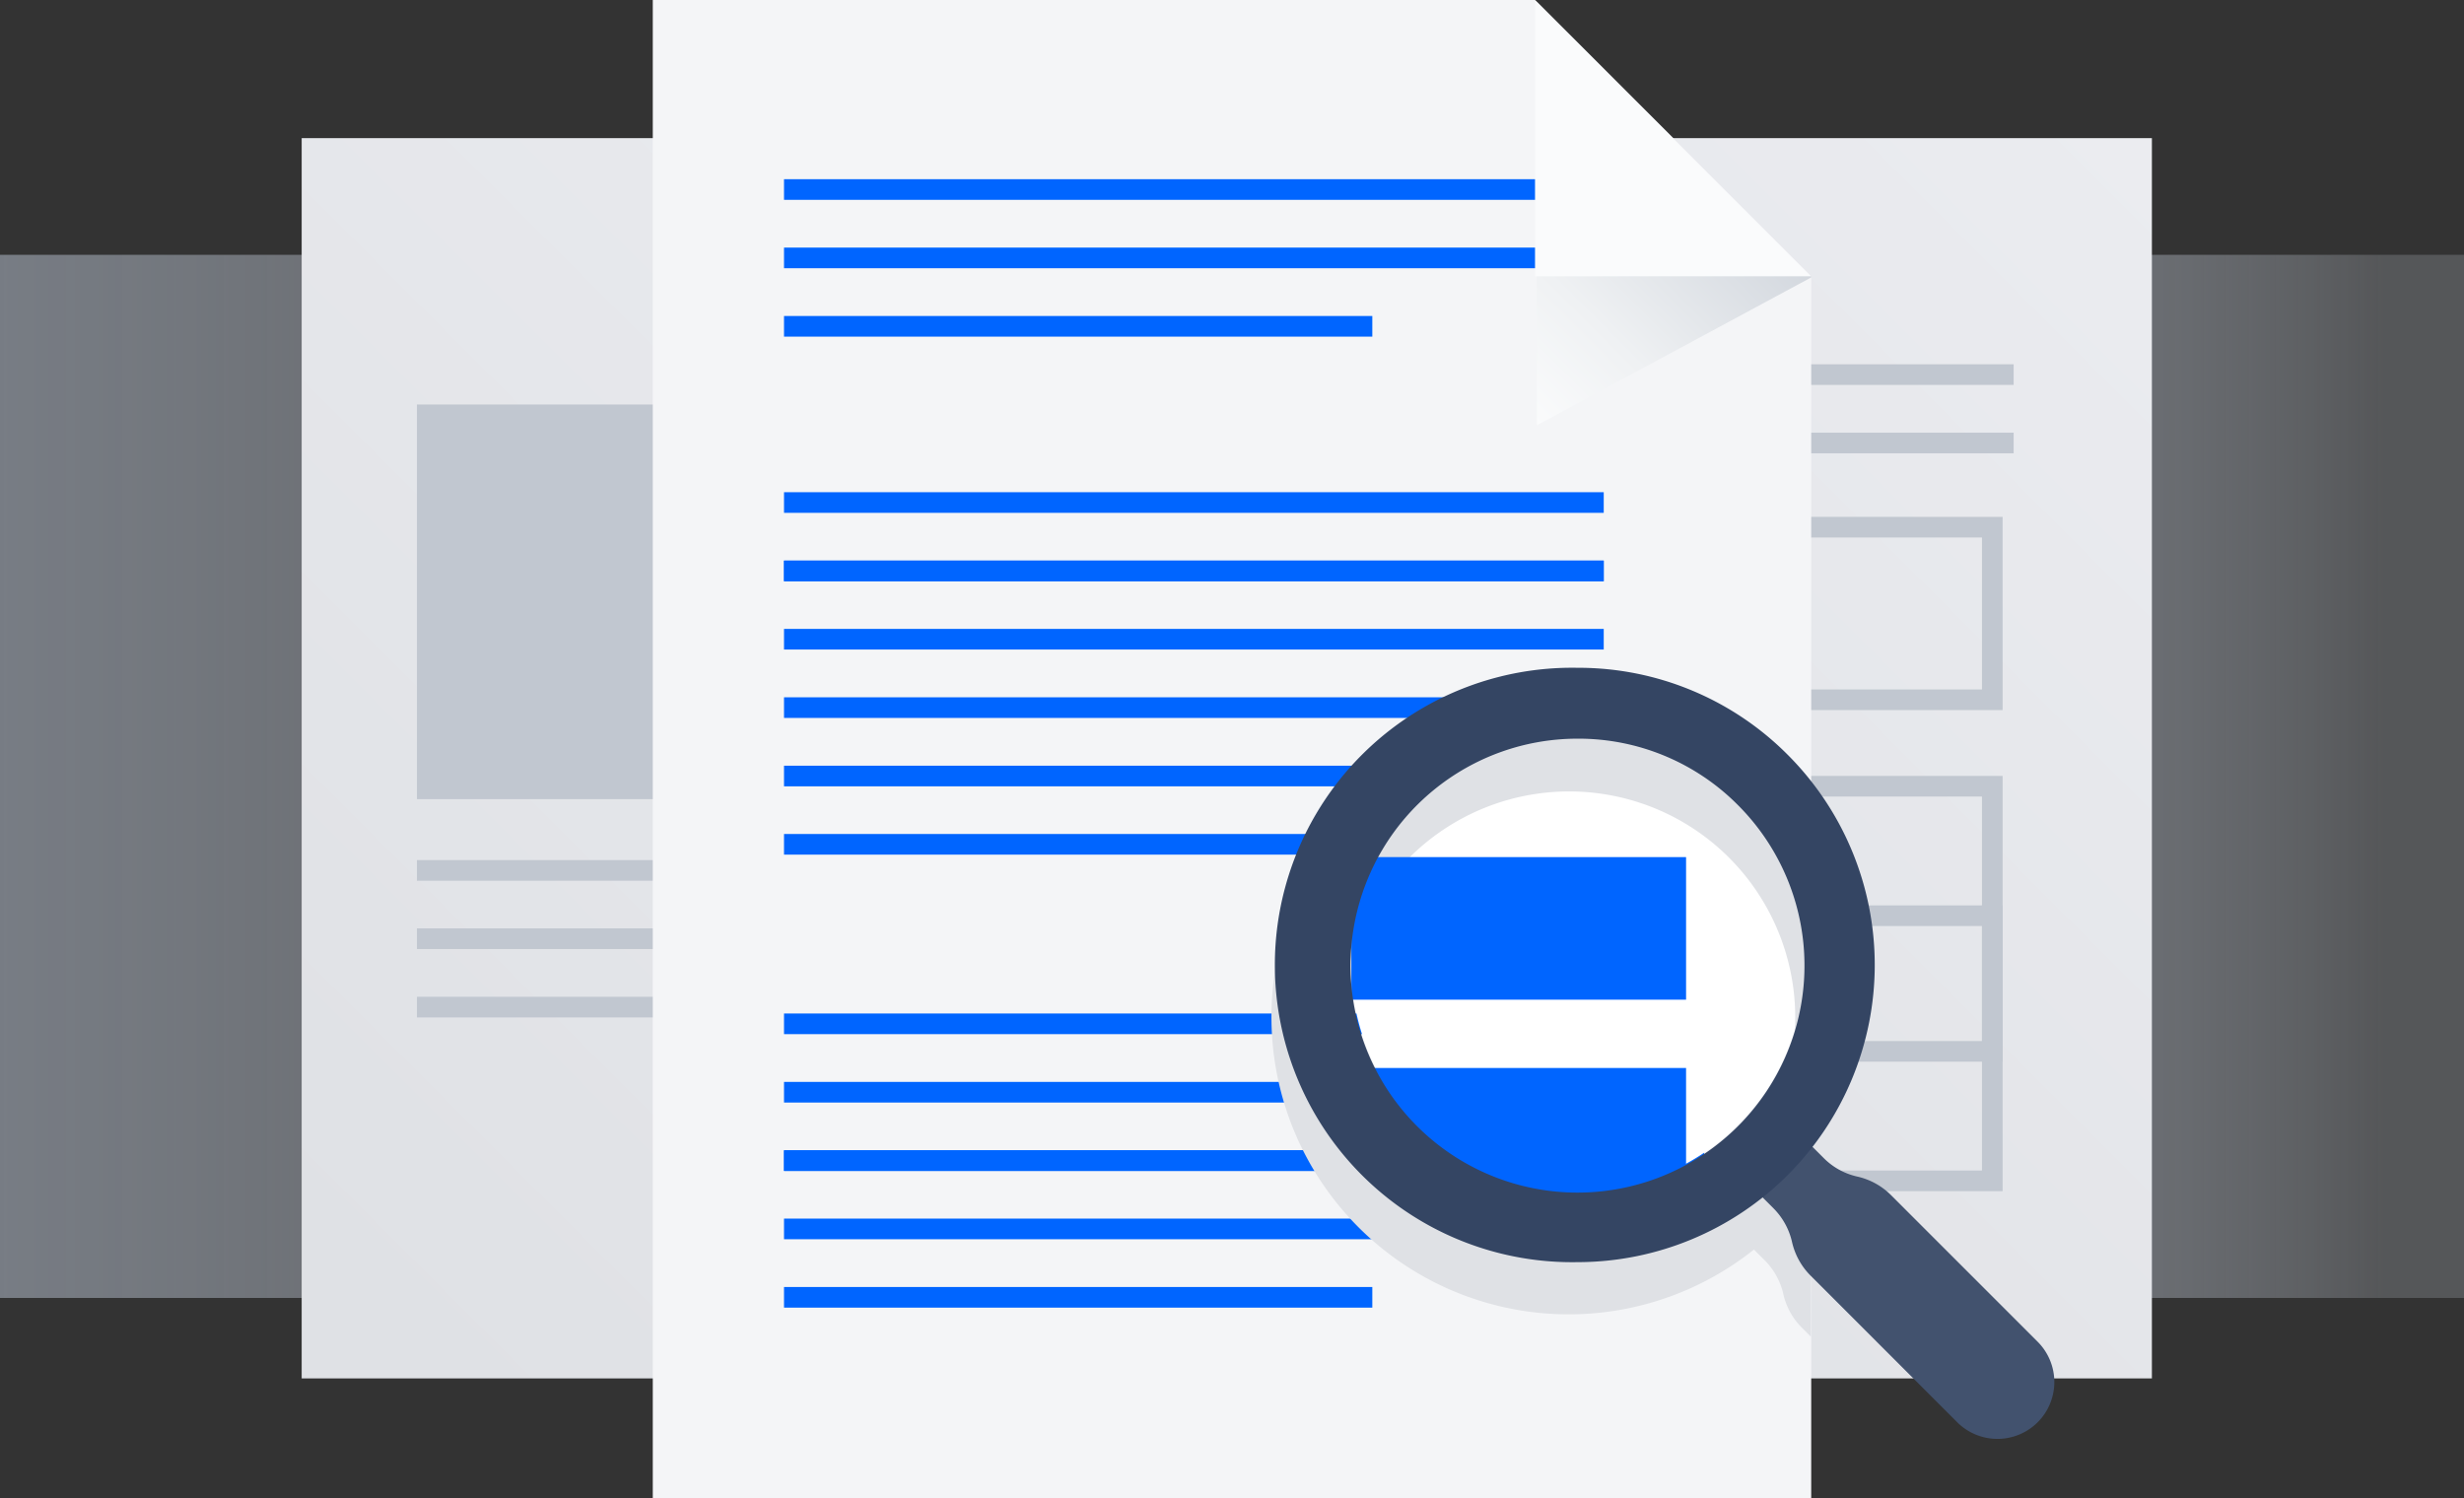
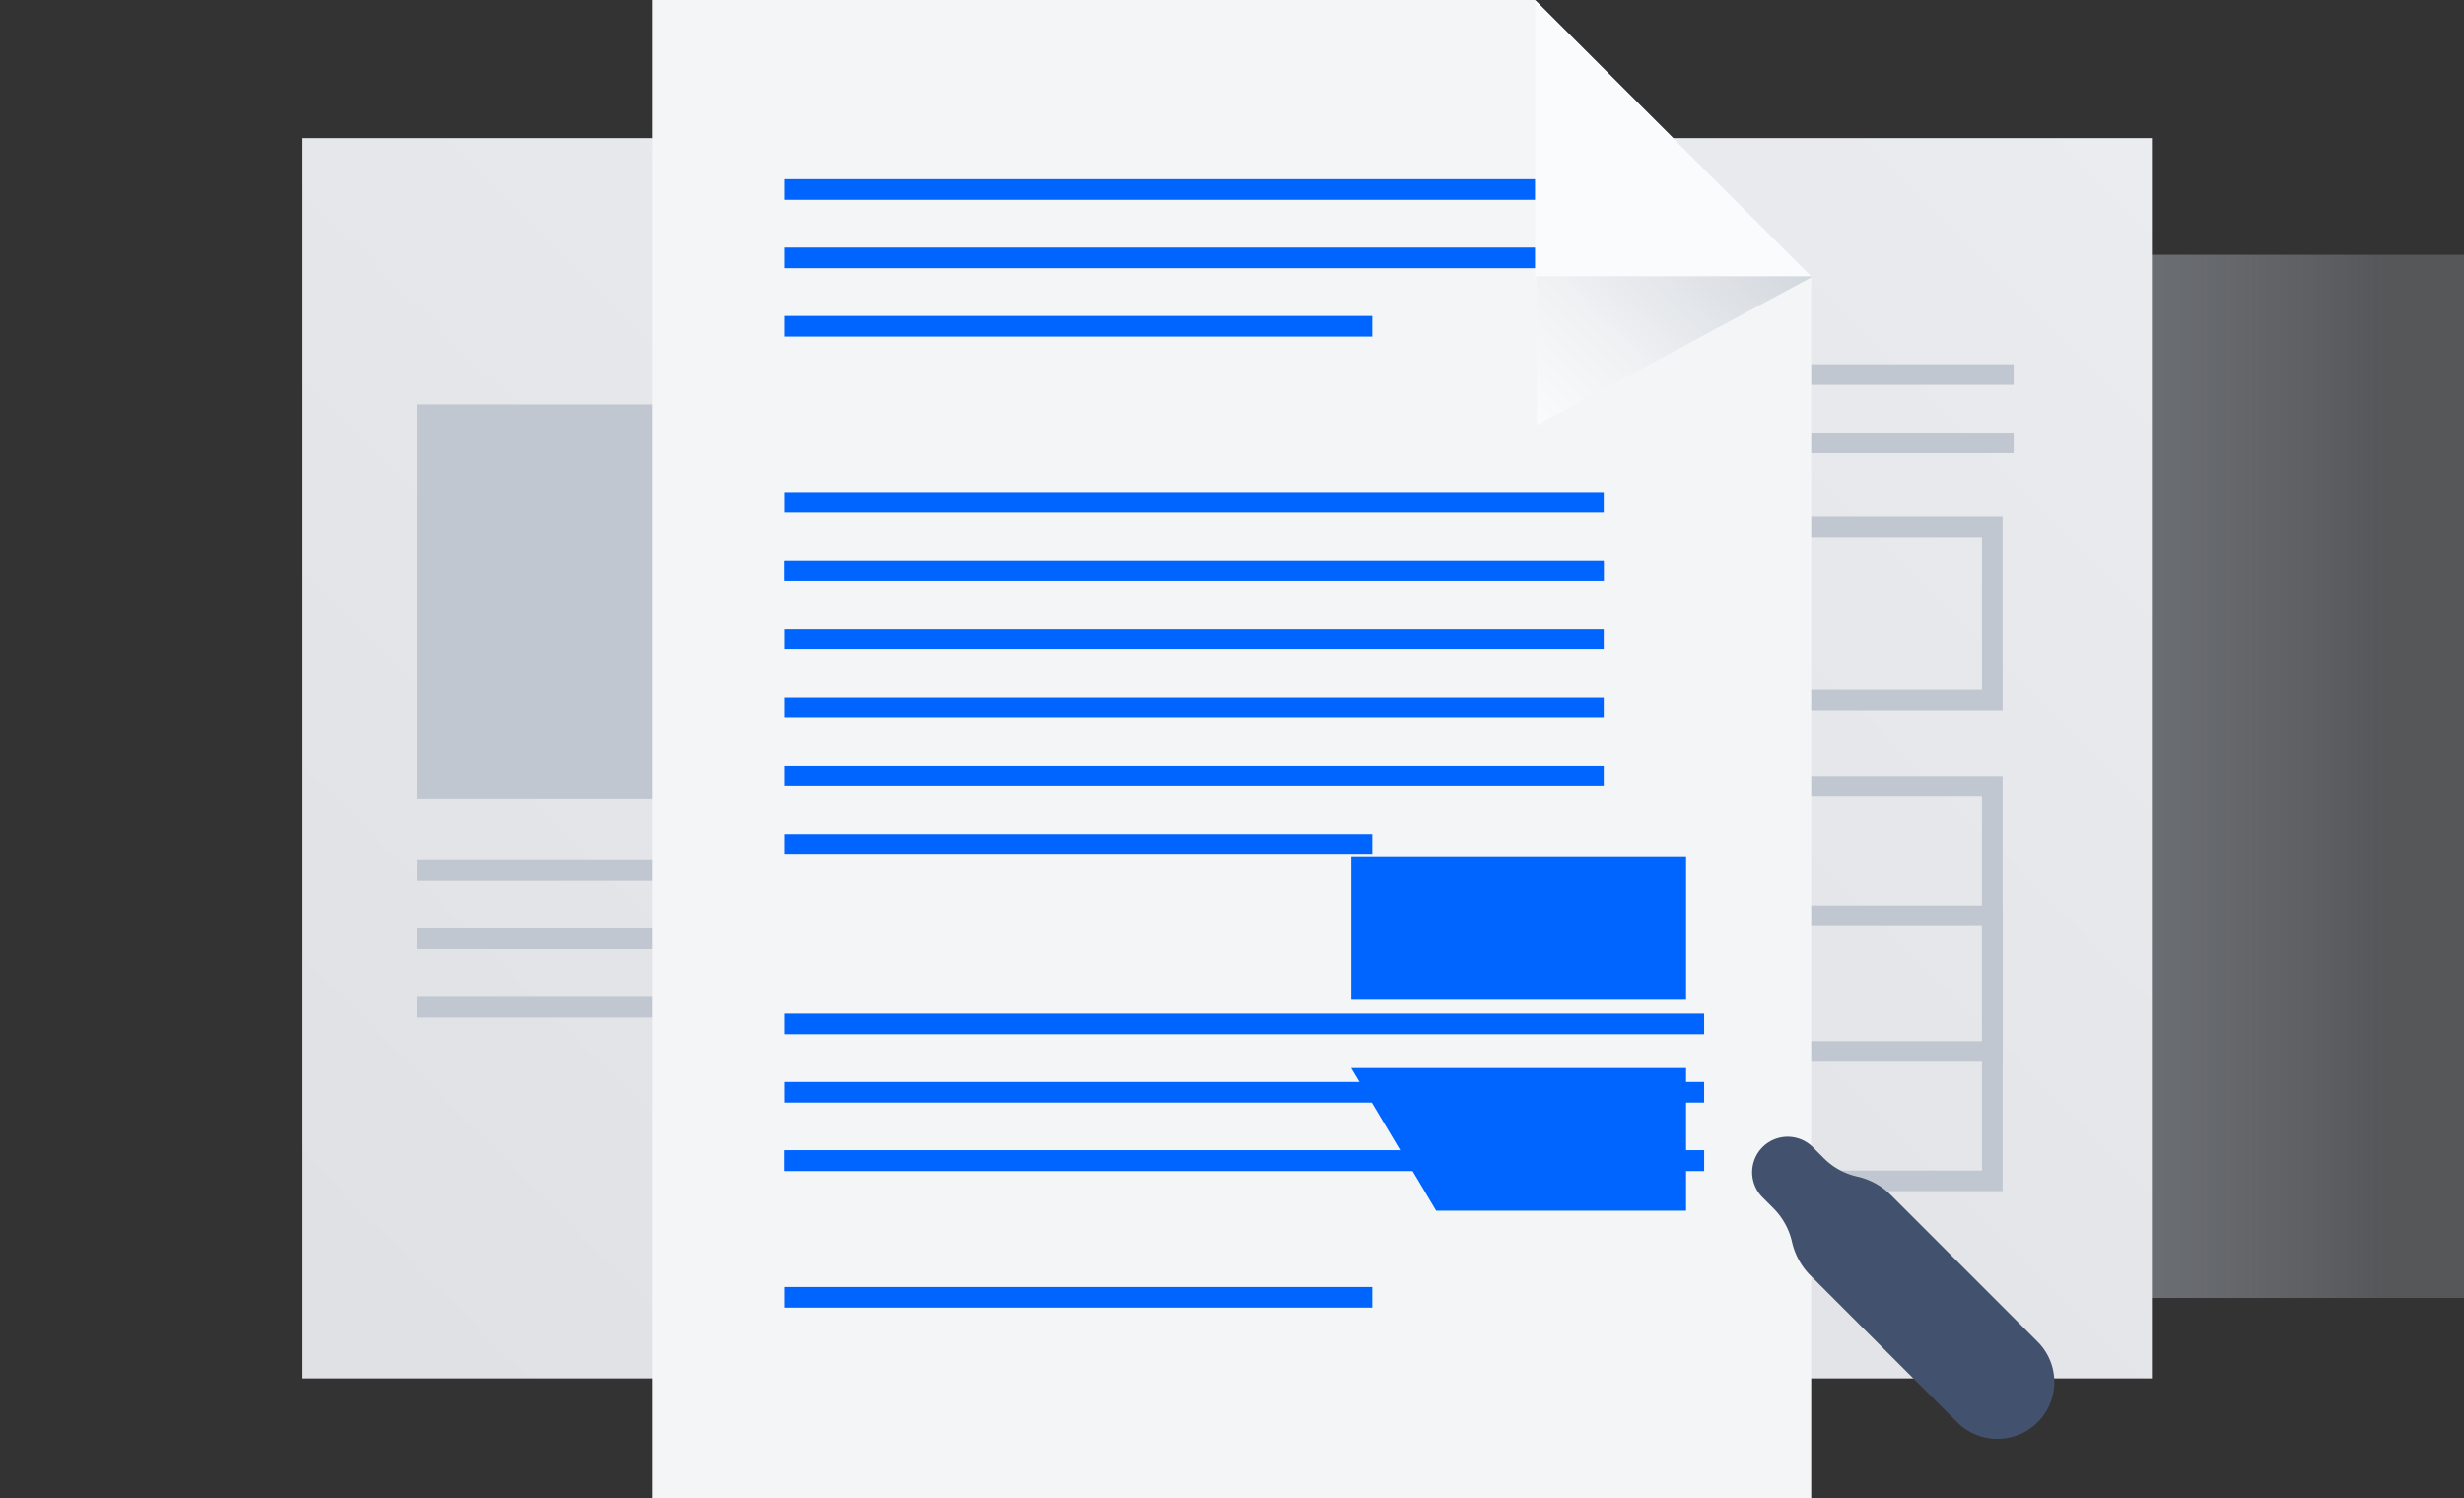
<svg xmlns="http://www.w3.org/2000/svg" xmlns:xlink="http://www.w3.org/1999/xlink" viewBox="0 0 238.82 145.23">
  <rect x="0" y="0" width="238.82" height="145.23" fill="#333333" stroke="none" />
  <defs>
    <style>.cls-1{isolation:isolate;}.cls-2{opacity:0.6;}.cls-3{fill:url(#linear-gradient);}.cls-4{fill:url(#linear-gradient-2);}.cls-5{fill:url(#linear-gradient-3);}.cls-6{fill:url(#linear-gradient-4);}.cls-7{fill:#c1c7d0;}.cls-11,.cls-8,.cls-9{fill:none;}.cls-8{stroke:#c1c7d0;}.cls-11,.cls-8{stroke-miterlimit:10;stroke-width:2px;}.cls-10{fill:#f4f5f7;}.cls-11{stroke:#0065ff;}.cls-12,.cls-15{mix-blend-mode:multiply;}.cls-12{fill:url(#linear-gradient-5);}.cls-13{fill:#fafbfc;}.cls-14{fill:#fff;}.cls-15{fill:#dfe1e5;}.cls-16{fill:#42526e;}.cls-17{fill:#0065ff;}.cls-18{fill:#344563;}</style>
    <linearGradient id="linear-gradient" y1="75.26" x2="86.38" y2="75.26" gradientUnits="userSpaceOnUse">
      <stop offset="0" stop-color="#a5adba" />
      <stop offset="0.18" stop-color="#a9b1bd" stop-opacity="0.91" />
      <stop offset="0.54" stop-color="#b4bbc6" stop-opacity="0.68" />
      <stop offset="0.91" stop-color="#c1c7d0" stop-opacity="0.4" />
    </linearGradient>
    <linearGradient id="linear-gradient-2" x1="152.44" y1="75.26" x2="238.82" y2="75.26" gradientUnits="userSpaceOnUse">
      <stop offset="0" stop-color="#a5adba" />
      <stop offset="0.22" stop-color="#a6aebb" stop-opacity="0.98" />
      <stop offset="0.39" stop-color="#a9b0bd" stop-opacity="0.92" />
      <stop offset="0.55" stop-color="#adb4c0" stop-opacity="0.83" />
      <stop offset="0.69" stop-color="#b3bac5" stop-opacity="0.69" />
      <stop offset="0.83" stop-color="#bbc2cc" stop-opacity="0.52" />
      <stop offset="0.91" stop-color="#c1c7d0" stop-opacity="0.4" />
    </linearGradient>
    <linearGradient id="linear-gradient-3" x1="23.61" y1="127.98" x2="132.57" y2="19.02" gradientUnits="userSpaceOnUse">
      <stop offset="0.06" stop-color="#dfe1e5" />
      <stop offset="1" stop-color="#ebecf0" />
    </linearGradient>
    <linearGradient id="linear-gradient-4" x1="105.25" y1="127.98" x2="214.21" y2="19.02" xlink:href="#linear-gradient-3" />
    <linearGradient id="linear-gradient-5" x1="141.77" y1="34.02" x2="169.7" y2="6.09" gradientUnits="userSpaceOnUse">
      <stop offset="0" stop-color="#fafbfc" />
      <stop offset="0.28" stop-color="#eff1f3" />
      <stop offset="0.77" stop-color="#d1d6dd" />
      <stop offset="1" stop-color="#c1c7d0" />
    </linearGradient>
  </defs>
  <title>Search documents</title>
  <g class="cls-1">
    <g id="Layer_2" data-name="Layer 2">
      <g id="Objects">
        <g class="cls-2">
-           <rect id="_Rectangle_" data-name="&lt;Rectangle&gt;" class="cls-3" y="24.7" width="86.38" height="101.11" />
-         </g>
+           </g>
        <g class="cls-2">
          <rect id="_Rectangle_2" data-name="&lt;Rectangle&gt;" class="cls-4" x="152.44" y="24.7" width="86.38" height="101.11" />
        </g>
        <rect id="_Rectangle_3" data-name="&lt;Rectangle&gt;" class="cls-5" x="29.24" y="13.39" width="97.69" height="120.22" />
        <rect id="_Rectangle_4" data-name="&lt;Rectangle&gt;" class="cls-6" x="110.88" y="13.39" width="97.69" height="120.22" />
        <rect class="cls-7" x="40.41" y="39.21" width="55.85" height="38.25" />
        <line class="cls-8" x1="40.41" y1="84.37" x2="119.86" y2="84.37" />
        <line class="cls-8" x1="40.41" y1="90.99" x2="119.86" y2="90.99" />
        <line class="cls-8" x1="40.41" y1="97.62" x2="119.86" y2="97.62" />
        <rect class="cls-8" x="137.25" y="76.21" width="55.85" height="38.25" />
        <line class="cls-8" x1="115.71" y1="36.31" x2="195.17" y2="36.31" />
        <line class="cls-8" x1="115.71" y1="42.94" x2="195.17" y2="42.94" />
        <rect class="cls-8" x="137.25" y="88.76" width="55.85" height="13.15" />
        <rect class="cls-8" x="137.25" y="51.1" width="55.85" height="16.73" />
        <path class="cls-9" d="M156.54,76.65a22,22,0,1,0,15.51,6.43A21.8,21.8,0,0,0,156.54,76.65Z" />
        <polygon id="_Path_" data-name="&lt;Path&gt;" class="cls-10" points="175.55 26.76 175.55 145.23 63.27 145.23 63.27 0 148.77 0 175.53 26.76 175.55 26.76" />
-         <line class="cls-11" x1="75.99" y1="119.12" x2="165.17" y2="119.12" />
        <line class="cls-11" x1="75.99" y1="112.5" x2="165.17" y2="112.5" />
        <line class="cls-11" x1="75.99" y1="105.87" x2="165.17" y2="105.87" />
        <line class="cls-11" x1="75.99" y1="99.24" x2="165.17" y2="99.24" />
        <line class="cls-11" x1="75.99" y1="125.75" x2="133.01" y2="125.75" />
        <line class="cls-11" x1="75.99" y1="112.5" x2="165.17" y2="112.5" />
        <line class="cls-11" x1="75.99" y1="25" x2="155.44" y2="25" />
        <line class="cls-11" x1="75.99" y1="31.63" x2="133.01" y2="31.63" />
        <line class="cls-11" x1="75.99" y1="18.37" x2="155.44" y2="18.37" />
        <line class="cls-11" x1="75.99" y1="55.34" x2="155.44" y2="55.34" />
        <line class="cls-11" x1="75.99" y1="48.71" x2="155.44" y2="48.71" />
        <line class="cls-11" x1="75.99" y1="55.34" x2="155.44" y2="55.34" />
        <line class="cls-11" x1="75.99" y1="61.96" x2="155.44" y2="61.96" />
        <line class="cls-11" x1="75.99" y1="68.59" x2="155.44" y2="68.59" />
        <line class="cls-11" x1="75.99" y1="75.22" x2="155.44" y2="75.22" />
        <line class="cls-11" x1="75.99" y1="81.84" x2="133.01" y2="81.84" />
        <polygon class="cls-12" points="175.55 26.76 175.53 26.76 148.96 0.19 148.96 41.22 175.55 26.89 175.55 26.76" />
        <polygon class="cls-13" points="175.55 26.78 148.78 26.78 148.78 0 175.55 26.78" />
-         <path id="_Path_2" data-name="&lt;Path&gt;" class="cls-14" d="M137.4,78a21.95,21.95,0,1,0,15.51-6.42A21.79,21.79,0,0,0,137.4,78Z" />
-         <path class="cls-15" d="M175.55,116.89l-.65-.65,0,0c.24-.3.46-.6.68-.9V81.85A28.87,28.87,0,0,0,152.1,69.78h0A28.81,28.81,0,1,0,170,121.12l1.06,1.06a6.78,6.78,0,0,1,1.79,3.26,6.63,6.63,0,0,0,1.8,3.26l.86.86Zm-7.94-2.8A21.91,21.91,0,1,1,174,98.59,21.76,21.76,0,0,1,167.61,114.09Z" />
-         <path class="cls-16" d="M176.77,112.26l-1.07-1.07a3.45,3.45,0,0,0-4.87,0h0a3.45,3.45,0,0,0,0,4.87l1.07,1.07a6.73,6.73,0,0,1,1.79,3.26h0a6.71,6.71,0,0,0,1.8,3.26l14.21,14.21a5.52,5.52,0,0,0,7.8,0h0a5.52,5.52,0,0,0,0-7.8l-14.21-14.21a6.71,6.71,0,0,0-3.26-1.8h0A6.61,6.61,0,0,1,176.77,112.26Z" />
+         <path class="cls-16" d="M176.77,112.26l-1.07-1.07a3.45,3.45,0,0,0-4.87,0h0a3.45,3.45,0,0,0,0,4.87l1.07,1.07a6.73,6.73,0,0,1,1.79,3.26h0a6.71,6.71,0,0,0,1.8,3.26l14.21,14.21a5.52,5.52,0,0,0,7.8,0a5.52,5.52,0,0,0,0-7.8l-14.21-14.21a6.71,6.71,0,0,0-3.26-1.8h0A6.61,6.61,0,0,1,176.77,112.26Z" />
        <rect class="cls-17" x="130.98" y="83.08" width="32.44" height="13.82" />
        <polygon class="cls-17" points="163.42 117.35 139.2 117.35 130.97 103.52 163.42 103.52 163.42 117.35" />
-         <path id="_Compound_Path_" data-name="&lt;Compound Path&gt;" class="cls-18" d="M152.91,122.34a28.81,28.81,0,1,1,0-57.61h0a28.6,28.6,0,0,1,20.36,8.43h0a28.81,28.81,0,0,1-20.36,49.18Zm0-50.74A22,22,0,1,0,168.41,78h0A21.75,21.75,0,0,0,152.91,71.6Z" />
      </g>
    </g>
  </g>
</svg>